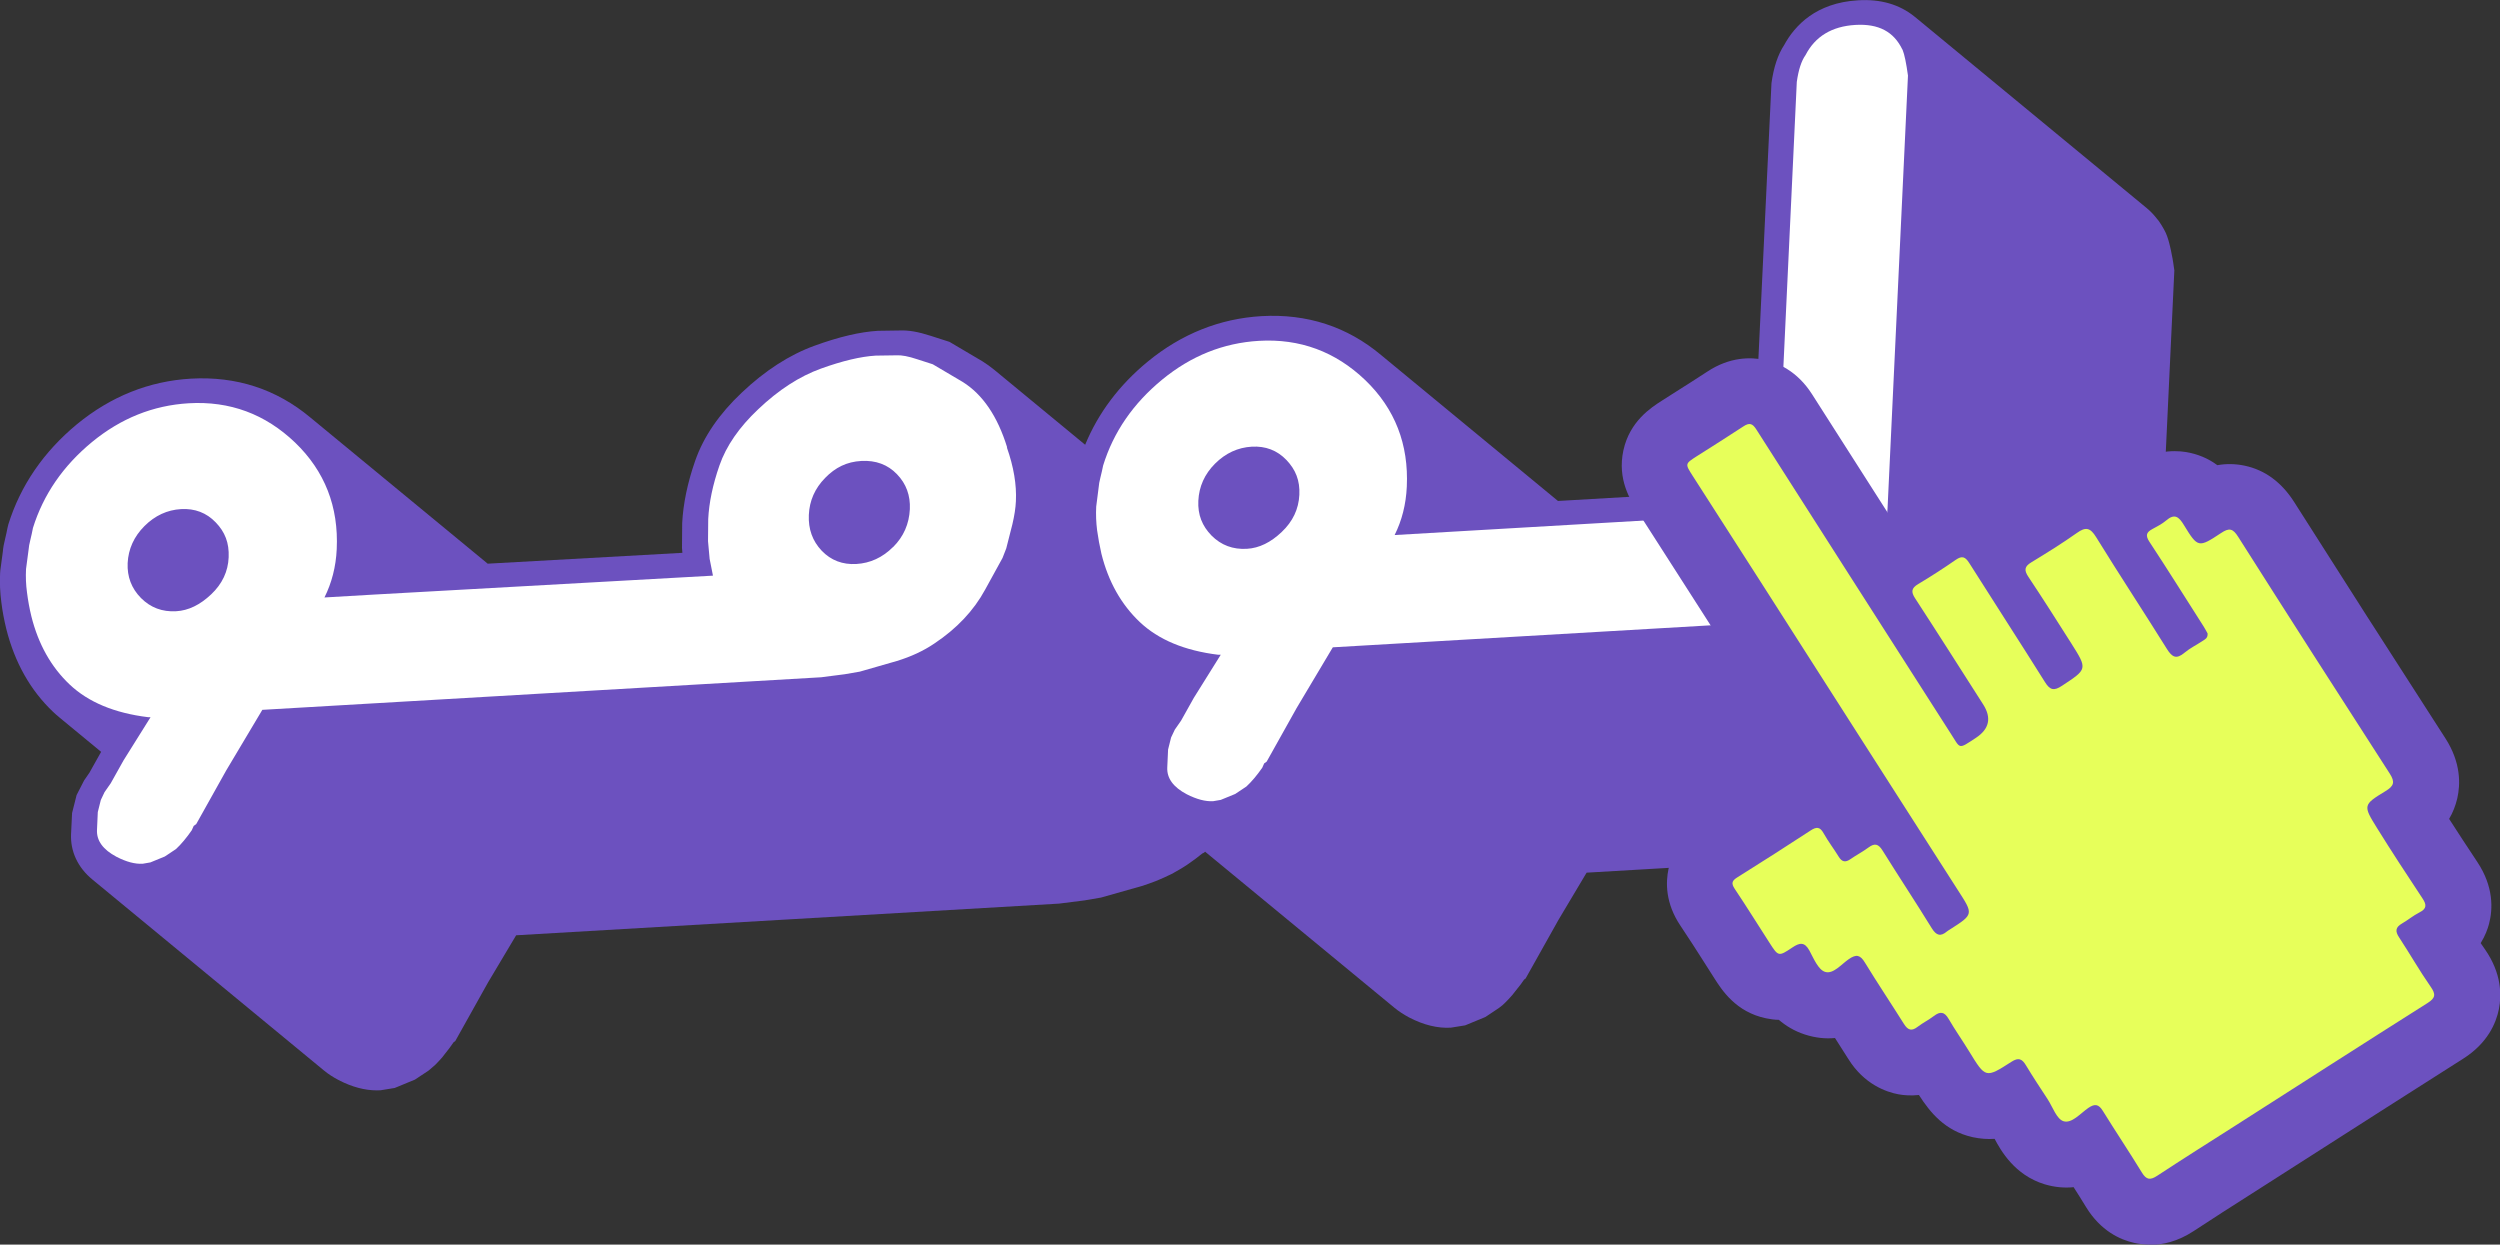
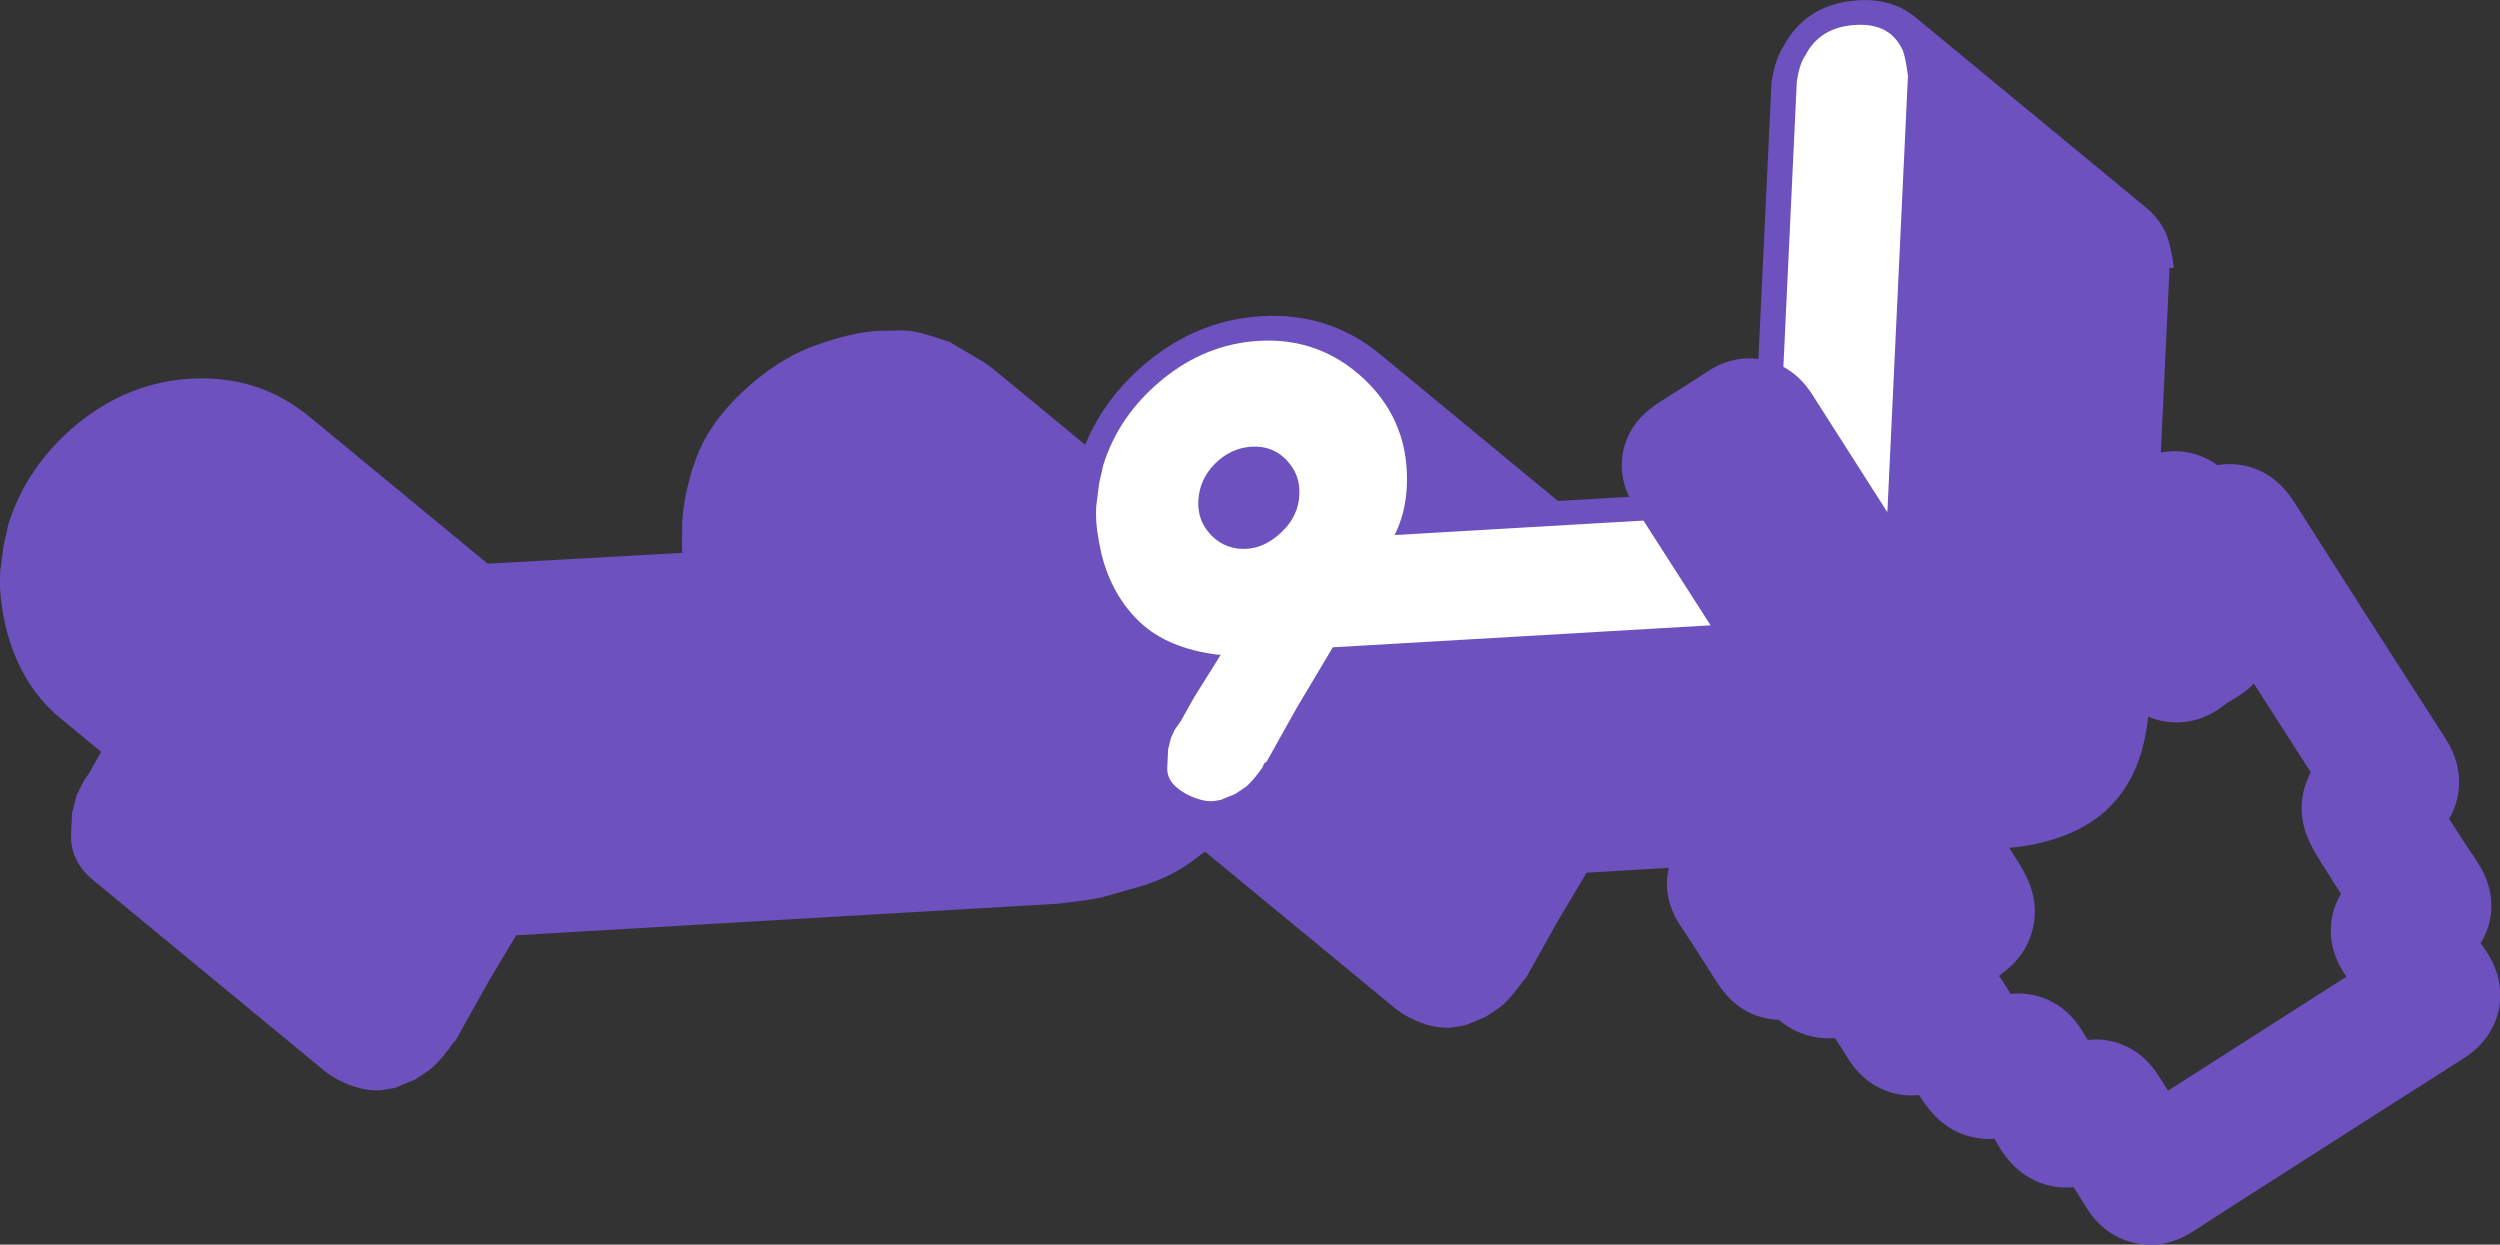
<svg xmlns="http://www.w3.org/2000/svg" viewBox="0 0 248.72 123.82" data-name="Layer 2" id="Layer_2">
  <rect x="0" y="0" width="248.72" height="123.82" fill="#333333" stroke="none" />
  <defs>
    <style>
      .cls-1 {
        fill: #fff;
      }

      .cls-2 {
        fill: #e7ff5a;
      }

      .cls-3 {
        fill: #6c51bf;
      }
    </style>
  </defs>
  <g data-name="Layer 1" id="Layer_1-2">
    <g>
      <g>
-         <path d="m216.28,26.63c-.04-.33-.09-.63-.14-.92l-.05-.25c-.03-.19-.07-.38-.11-.56l-.07-.31c-.04-.15-.07-.3-.1-.41-.03-.11-.06-.2-.09-.32-.03-.12-.07-.23-.11-.34l-.15-.37c-.06-.12-.12-.24-.18-.35-.15-.28-.32-.54-.52-.83l-.15-.19.1.14-.17-.22c-.07-.09-.15-.19-.25-.3-.15-.17-.31-.33-.48-.49-.09-.08-.18-.16-.29-.25L190.68,1.82l-.21-.17h0c-1.48-1.2-3.37-1.76-5.61-1.62-4.18.24-6.3,2.51-7.35,4.44-.63.96-1.05,2.21-1.27,3.81l-1.92,40.49-2.12.07-17.2,1-17.59-14.51c-3.38-2.84-7.38-4.13-11.88-3.88-4.17.24-7.99,1.77-11.35,4.53-2.83,2.33-4.92,5.11-6.22,8.27l-9.02-7.44h0c-.38-.31-.78-.6-1.21-.87l-3.27-1.93-1.87-.6c-1.23-.4-2.21-.57-3.08-.53l-2.03.03h-.12c-1.79.11-3.85.59-6.28,1.47-2.51.9-4.96,2.48-7.28,4.68-2.25,2.12-3.81,4.4-4.64,6.79-.76,2.18-1.19,4.26-1.29,6.19l-.02,2.47.04.49-19.37,1.08-17.65-14.55c-3.38-2.82-7.36-4.11-11.86-3.86-4.17.24-7.99,1.77-11.36,4.54-3.31,2.74-5.61,6.09-6.82,9.96l-.09.38c-.06.34-.14.67-.21.97-.14.54-.22.99-.25,1.38l-.25,1.86-.02.26c-.05.99,0,1.94.12,2.87.11.92.28,1.79.5,2.7.84,3.33,2.4,6.1,4.66,8.24.21.2.43.39.66.58h0s4.11,3.39,4.11,3.39l-1.16,2.07-.53.77-.75,1.46-.45,1.79-.1,2.08c-.08,1.73.67,3.34,2.12,4.53l23.05,19.01c.41.34.89.65,1.44.94,1.32.69,2.61,1.03,3.81,1.03.12,0,.25,0,.37-.01l1.41-.23,2.01-.83,1.36-.9.64-.55c.23-.23.46-.47.72-.77l.07-.09c.05-.06.11-.14.2-.26.15-.18.29-.36.44-.56.11-.14.21-.29.32-.45l.1-.14.16-.11,3.27-5.85,2.79-4.68,54.01-3.15,2.53-.32,1.64-.28,4.06-1.15c.48-.15.95-.32,1.39-.49.12-.04.23-.09.43-.18.33-.14.66-.29.92-.42.11-.05.21-.09.32-.15.07-.04.14-.08.2-.12.48-.26.89-.51,1.25-.75l.11-.08c.46-.31.92-.65,1.41-1.05l.17-.08.1-.1,18.85,15.54c.41.34.89.65,1.44.95,1.46.76,2.86,1.1,4.17,1.02l1.42-.23,2.01-.83,1.35-.9.39-.31c.09-.08.18-.17.24-.23.23-.23.47-.48.7-.75l.12-.15c.05-.06.11-.13.18-.23.16-.2.33-.4.5-.63l.37-.52.15-.11,3.28-5.85,2.79-4.68,41.13-2.4c.65-.04,1.31-.1,2.09-.2l.49-.07c.76-.11,1.37-.23,1.97-.37l.08-.02c.54-.13,1.1-.3,1.69-.5.14-.05.28-.1.43-.15.56-.21,1.05-.42,1.49-.64l.42-.23c.32-.17.62-.36.91-.55l.2-.13c.28-.19.54-.39.83-.62l.11-.09c.22-.19.43-.38.64-.59.07-.07.13-.14.19-.21l.24-.25c.07-.07.14-.14.21-.23.19-.22.37-.44.54-.68l.15-.21c.15-.21.29-.42.43-.64.05-.08.1-.17.15-.26l.2-.36c.05-.09.11-.19.15-.28.09-.17.17-.34.24-.52l.08-.17c.04-.09.08-.18.09-.2l.08-.19c.06-.16.12-.32.18-.49l.09-.25c.06-.17.12-.34.17-.49l.05-.17c.03-.11.06-.22.08-.34.14-.52.26-1.07.35-1.63.03-.11.05-.23.08-.39.01-.08.02-.18.02-.18.09-.68.15-1.31.18-1.91l2.04-43.31-.04-.27Z" class="cls-3" />
-         <path d="m100.17,44.51c.68,1.93.98,3.72.9,5.35-.03.68-.15,1.45-.35,2.3l-.61,2.4-.37.95-1.73,3.15c-1.14,2.1-2.83,3.88-5.05,5.36-1.09.74-2.33,1.31-3.73,1.74l-3.69,1.06-1.51.26-1.17.15-1.16.15-44.97,2.62-10.63.62-3.6,6.04-2.98,5.33-.25.18-.19.43c-.53.76-1.05,1.39-1.57,1.87l-1.11.74-1.44.59-.75.13c-.78.05-1.65-.19-2.62-.69-1.34-.71-1.99-1.6-1.94-2.67l.08-1.78.3-1.2.37-.78.62-.89,1.27-2.27,2.69-4.3h-.25c-3.35-.41-5.95-1.5-7.8-3.25-1.85-1.75-3.12-4.02-3.81-6.79-.19-.78-.33-1.56-.43-2.34-.11-.79-.14-1.57-.1-2.36l.26-1.96c.01-.22.07-.54.17-.94.09-.39.19-.79.26-1.19,1.04-3.33,3-6.17,5.87-8.54,2.87-2.36,6.08-3.65,9.62-3.86,4.1-.24,7.62,1.07,10.59,3.91,2.95,2.84,4.34,6.38,4.14,10.61-.08,1.75-.5,3.36-1.22,4.8l4.98-.29,33.67-1.88-.33-1.67-.16-1.76.02-2.2c.08-1.63.45-3.42,1.12-5.34.67-1.93,1.96-3.8,3.86-5.59,2.02-1.92,4.1-3.27,6.24-4.04,2.14-.77,3.95-1.2,5.44-1.29l2.08-.03c.5-.03,1.18.1,2.05.39l1.55.5,2.98,1.76c1.98,1.24,3.46,3.4,4.42,6.51Zm-11.31,9.91c1.04-1.04,1.59-2.3,1.66-3.77.06-1.35-.36-2.52-1.28-3.47-.92-.96-2.11-1.4-3.55-1.32s-2.58.64-3.6,1.69c-1.02,1.04-1.56,2.27-1.62,3.68s.36,2.59,1.28,3.56c.92.96,2.08,1.4,3.45,1.32s2.6-.64,3.65-1.69m-67.84,4.71c1.1-1.04,1.68-2.27,1.74-3.69s-.36-2.51-1.29-3.47c-.92-.96-2.08-1.4-3.45-1.32s-2.59.64-3.64,1.69c-1.04,1.04-1.6,2.28-1.67,3.68-.06,1.35.38,2.52,1.33,3.48.95.95,2.11,1.39,3.5,1.31,1.22-.07,2.37-.63,3.48-1.68" class="cls-1" />
+         <path d="m216.28,26.63c-.04-.33-.09-.63-.14-.92l-.05-.25c-.03-.19-.07-.38-.11-.56l-.07-.31c-.04-.15-.07-.3-.1-.41-.03-.11-.06-.2-.09-.32-.03-.12-.07-.23-.11-.34l-.15-.37c-.06-.12-.12-.24-.18-.35-.15-.28-.32-.54-.52-.83l-.15-.19.1.14-.17-.22c-.07-.09-.15-.19-.25-.3-.15-.17-.31-.33-.48-.49-.09-.08-.18-.16-.29-.25L190.68,1.82l-.21-.17h0c-1.48-1.2-3.37-1.76-5.61-1.62-4.18.24-6.3,2.51-7.35,4.44-.63.96-1.05,2.21-1.27,3.81l-1.92,40.49-2.12.07-17.2,1-17.59-14.51c-3.38-2.84-7.38-4.13-11.88-3.88-4.17.24-7.99,1.77-11.35,4.53-2.83,2.33-4.92,5.11-6.22,8.27l-9.02-7.44h0c-.38-.31-.78-.6-1.21-.87l-3.27-1.93-1.87-.6c-1.23-.4-2.21-.57-3.08-.53l-2.03.03h-.12c-1.79.11-3.85.59-6.28,1.47-2.51.9-4.96,2.48-7.28,4.68-2.25,2.12-3.81,4.4-4.64,6.79-.76,2.18-1.19,4.26-1.29,6.19l-.02,2.47.04.49-19.37,1.08-17.65-14.55c-3.38-2.82-7.36-4.11-11.86-3.86-4.17.24-7.99,1.77-11.36,4.54-3.31,2.74-5.61,6.09-6.82,9.96l-.09.38c-.06.34-.14.67-.21.97-.14.54-.22.99-.25,1.38l-.25,1.86-.02.26c-.05.99,0,1.94.12,2.87.11.92.28,1.79.5,2.7.84,3.33,2.4,6.1,4.66,8.24.21.2.43.39.66.58h0s4.11,3.39,4.11,3.39l-1.16,2.07-.53.77-.75,1.46-.45,1.79-.1,2.08c-.08,1.73.67,3.34,2.12,4.53l23.05,19.01c.41.34.89.65,1.44.94,1.32.69,2.61,1.03,3.81,1.03.12,0,.25,0,.37-.01l1.41-.23,2.01-.83,1.36-.9.64-.55c.23-.23.46-.47.72-.77l.07-.09c.05-.06.11-.14.2-.26.15-.18.29-.36.44-.56.11-.14.21-.29.32-.45l.1-.14.16-.11,3.27-5.85,2.79-4.68,54.01-3.15,2.53-.32,1.64-.28,4.06-1.15c.48-.15.95-.32,1.39-.49.12-.04.23-.09.43-.18.33-.14.66-.29.92-.42.11-.05.21-.09.32-.15.07-.04.14-.08.2-.12.48-.26.89-.51,1.25-.75l.11-.08c.46-.31.92-.65,1.41-1.05l.17-.08.1-.1,18.85,15.54c.41.34.89.65,1.44.95,1.46.76,2.86,1.1,4.17,1.02l1.42-.23,2.01-.83,1.35-.9.39-.31c.09-.08.18-.17.24-.23.23-.23.47-.48.7-.75l.12-.15c.05-.06.11-.13.18-.23.16-.2.33-.4.5-.63l.37-.52.15-.11,3.28-5.85,2.79-4.68,41.13-2.4c.65-.04,1.31-.1,2.09-.2c.76-.11,1.37-.23,1.97-.37l.08-.02c.54-.13,1.1-.3,1.69-.5.14-.05.28-.1.43-.15.56-.21,1.05-.42,1.49-.64l.42-.23c.32-.17.62-.36.91-.55l.2-.13c.28-.19.54-.39.83-.62l.11-.09c.22-.19.43-.38.64-.59.07-.07.13-.14.19-.21l.24-.25c.07-.07.14-.14.21-.23.19-.22.37-.44.54-.68l.15-.21c.15-.21.29-.42.43-.64.05-.08.1-.17.15-.26l.2-.36c.05-.09.11-.19.15-.28.09-.17.17-.34.24-.52l.08-.17c.04-.09.08-.18.09-.2l.08-.19c.06-.16.12-.32.18-.49l.09-.25c.06-.17.12-.34.17-.49l.05-.17c.03-.11.06-.22.08-.34.14-.52.26-1.07.35-1.63.03-.11.05-.23.08-.39.01-.08.02-.18.02-.18.09-.68.15-1.31.18-1.91l2.04-43.31-.04-.27Z" class="cls-3" />
        <path d="m189.28,4.94c.2.5.37,1.35.54,2.58l-2.03,43.03c-.18,3.84-1.39,6.7-3.63,8.57-2.02,1.64-4.95,2.57-8.84,2.79l-3.9.23-38.82,2.26-3.6,6.04-2.98,5.33-.25.18-.19.43c-.53.76-1.06,1.39-1.58,1.87l-1.11.74-1.44.59-.76.13c-.77.04-1.64-.19-2.62-.69-1.35-.71-1.99-1.6-1.94-2.67l.08-1.78.3-1.2.37-.78.62-.89,1.27-2.27,2.68-4.29h-.25c-3.35-.41-5.95-1.5-7.8-3.25s-3.13-4.02-3.82-6.79c-.18-.78-.32-1.56-.43-2.34-.1-.79-.13-1.57-.09-2.36l.25-1.96c.01-.22.07-.54.17-.94.1-.39.19-.79.27-1.19,1.03-3.33,2.99-6.17,5.87-8.54,2.87-2.36,6.08-3.65,9.62-3.86,4.09-.24,7.62,1.07,10.59,3.91,2.95,2.84,4.33,6.38,4.13,10.61-.08,1.75-.49,3.36-1.21,4.8l33.17-1.93,3.15-.1c.61-.15,1.07-.35,1.35-.59.24-.4.38-.89.41-1.46l1.93-41c.17-1.2.45-2.08.87-2.67.96-1.86,2.62-2.86,4.95-3s3.83.68,4.68,2.44Zm-61.76,47.98c1.1-1.04,1.68-2.27,1.75-3.69s-.37-2.51-1.29-3.47c-.92-.96-2.08-1.4-3.45-1.32s-2.6.64-3.65,1.69c-1.04,1.04-1.59,2.28-1.66,3.68s.38,2.52,1.32,3.48c.95.95,2.12,1.39,3.51,1.31,1.22-.07,2.37-.63,3.47-1.68" class="cls-1" />
      </g>
      <g>
        <path d="m213.89,123.82c-.59,0-1.12-.07-1.57-.17-1.39-.31-3.34-1.19-4.8-3.59-.4-.66-.81-1.31-1.22-1.95-.88.09-1.86.02-2.89-.29-2.98-.91-4.35-3.35-4.97-4.52-.69.05-1.42,0-2.21-.17-2.75-.63-4.21-2.47-5.32-4.19-.83.09-1.54.02-2.04-.07-1.18-.22-3.41-.97-5-3.54-.43-.69-.87-1.38-1.31-2.06-.91.09-1.92,0-3-.35-1.05-.34-1.9-.87-2.59-1.46-.41,0-.83-.06-1.27-.15-2.99-.62-4.39-2.8-5.14-3.98l-.98-1.54c-.79-1.24-1.58-2.48-2.4-3.7-1.5-2.23-1.47-4.3-1.18-5.65.29-1.35,1.12-3.26,3.43-4.71,2.28-1.43,4.62-2.93,7.16-4.58.85-.55,1.67-.9,2.44-1.1-1.1-1.71-2.19-3.43-3.29-5.14l-6.05-9.47c-2.25-3.51-4.5-7.02-6.75-10.53-.73-1.13-2.06-3.21-1.43-6.11.63-2.89,2.77-4.26,3.8-4.92l1.43-.91c1.04-.66,2.09-1.32,3.12-2,2.24-1.48,4.32-1.45,5.67-1.17,1.35.29,3.27,1.11,4.74,3.41,2.71,4.25,5.42,8.5,8.14,12.75.83-.52,1.65-1.06,2.45-1.61,2.27-1.58,4.39-1.57,5.77-1.29.73.15,1.62.45,2.52,1.05,1.17-.71,2.48-1.53,3.72-2.41,2.45-1.74,4.7-1.75,6.15-1.45.7.14,1.35.38,1.97.7.01,0,.02-.01.04-.02l.21-.11c.08-.04.16-.08.23-.13,2.39-1.94,4.77-1.91,5.99-1.72,1.16.19,2.21.62,3.14,1.31.9-.16,1.81-.14,2.72.05,2.02.43,3.67,1.65,4.92,3.61,4.72,7.44,9.64,15.13,15.04,23.5,1.57,2.43,1.51,4.6,1.19,5.99-.17.73-.44,1.41-.81,2.04.86,1.34,1.79,2.76,2.8,4.28,1.65,2.48,1.55,4.72,1.17,6.16-.13.5-.38,1.19-.83,1.92.15.22.29.43.44.64,1.64,2.37,1.65,4.53,1.37,5.93-.28,1.4-1.13,3.39-3.54,4.92-5.07,3.22-10.13,6.45-15.19,9.69l-5.82,3.72c-1.95,1.24-3.89,2.48-5.82,3.75-1.6,1.05-3.09,1.37-4.33,1.37Zm-17.93-14.46s0,0,0,0c0,0,0,0,0,0Zm12.5-5.95c.55,0,1.05.06,1.48.15,1.4.29,3.38,1.15,4.86,3.54.29.47.59.94.89,1.41.44-.28.88-.56,1.32-.84l5.8-3.71c3.54-2.27,7.08-4.53,10.63-6.79-.07-.1-.13-.2-.2-.3-1.56-2.37-1.49-4.54-1.16-5.94.12-.52.36-1.24.82-2-.69-1.08-1.35-2.11-1.97-3.11-1.05-1.69-2.49-4.01-1.74-7.14.17-.69.41-1.3.71-1.84-1.95-3.02-3.83-5.96-5.67-8.83-.41.43-.91.85-1.52,1.23-.26.17-.55.34-.84.52-.13.08-.26.15-.38.23-2.32,1.91-4.59,2.03-6.09,1.79-.89-.14-1.99-.49-3.09-1.28-.8,1.09-1.96,2.13-3.47,3.12l-.1.06c-1.81,1.19-3.47,1.46-4.79,1.4-.73,1.36-1.98,2.62-3.75,3.78l-.25.17c-.64.42-1.51,1-2.6,1.36.99,1.54,1.97,3.08,2.96,4.62l.08.12c1.08,1.69,2.57,4,1.88,7.13-.52,2.38-1.95,3.78-3.4,4.83.23.29.45.62.66.98.16.28.33.54.5.81.93-.1,1.75,0,2.41.15,1.38.32,3.32,1.21,4.76,3.6.17.28.34.56.51.83.27-.03.53-.04.77-.04Zm-21.64-6.47s0,0,0,0c0,0,0,0,0,0Zm48.72-3.96s0,0,0,0c0,0,0,0,0,0Zm-45.74-3.43s-.01,0-.02.01c0,0,.01,0,.02-.01Zm-14.1-3.5s0,.01,0,.02c0,0,0-.01,0-.02Zm62.03-1.1s0,0,0,0c0,0,0,0,0,0Zm-59.72-.16s0,0,0,0c0,0,0,0,0,0Zm2.32-4.68s0,0,0,0c0,0,0,0,0,0Zm41.2-10.16s-.01.01-.02.02c0,0,.01-.01.02-.02Zm-44.48-22.08s0,0,0,0c0,0,0,0,0,0Z" class="cls-3" />
-         <path d="m219.63,63.03c.03.46-.26.58-.49.73-.6.4-1.26.72-1.81,1.18-.81.68-1.23.45-1.75-.38-2.32-3.72-4.74-7.39-7.04-11.12-.58-.94-1.03-1.05-1.91-.42-1.47,1.04-3,1.99-4.53,2.92-.7.42-.74.79-.3,1.45,1.46,2.19,2.86,4.4,4.27,6.62,1.63,2.58,1.6,2.55-.93,4.22-.8.53-1.19.43-1.69-.37-2.48-3.96-5.03-7.88-7.53-11.84-.4-.63-.71-.76-1.35-.32-1.21.84-2.45,1.64-3.72,2.4-.69.41-.75.77-.31,1.44,2.28,3.5,4.51,7.02,6.76,10.54q1.28,2-.71,3.32c-1.84,1.21-1.51,1.11-2.56-.49-.22-.33-.43-.66-.64-1-6.22-9.73-12.45-19.45-18.66-29.19-.38-.6-.69-.69-1.28-.3-1.53,1.01-3.09,1.98-4.64,2.97-1.18.76-1.18.75-.39,1.98,2.25,3.51,4.51,7.03,6.76,10.54,6.53,10.21,13.05,20.43,19.6,30.64,1.56,2.42,1.6,2.4-.8,3.93-.09.06-.19.11-.27.18-.64.54-1.06.43-1.52-.31-1.6-2.6-3.29-5.15-4.91-7.75-.4-.64-.77-.74-1.38-.29-.58.43-1.22.76-1.81,1.17-.49.34-.83.28-1.15-.23-.49-.8-1.06-1.54-1.52-2.36-.36-.65-.71-.64-1.28-.27-2.41,1.57-4.83,3.13-7.27,4.65-.55.34-.67.59-.28,1.17,1.18,1.76,2.3,3.57,3.45,5.35.88,1.37.9,1.4,2.27.48.73-.49,1.22-.59,1.71.31.42.78.87,1.89,1.55,2.11.81.26,1.61-.75,2.37-1.27.75-.52,1.14-.41,1.6.35,1.26,2.06,2.6,4.06,3.88,6.1.4.64.78.74,1.37.28.51-.39,1.1-.68,1.61-1.07.62-.47,1.04-.44,1.46.28.65,1.12,1.4,2.18,2.07,3.28,1.61,2.62,1.61,2.65,4.18,1,.71-.46,1.06-.3,1.45.35.69,1.14,1.42,2.25,2.15,3.36.51.78.9,1.99,1.59,2.2.81.25,1.67-.77,2.46-1.32.66-.45,1.04-.38,1.46.31,1.27,2.05,2.61,4.05,3.87,6.11.45.74.83.78,1.52.33,2.59-1.7,5.2-3.35,7.81-5.01,6.37-4.07,12.72-8.15,19.11-12.19.77-.49.82-.86.3-1.6-1.11-1.59-2.07-3.28-3.14-4.91-.41-.61-.38-1.01.28-1.39.59-.34,1.12-.79,1.73-1.1.76-.38.73-.78.29-1.43-1.53-2.31-3.05-4.63-4.51-6.98-1.39-2.24-1.39-2.3.85-3.66.84-.51.97-.9.42-1.75-5.05-7.83-10.08-15.67-15.07-23.54-.53-.84-.89-.94-1.72-.38-2.24,1.48-2.3,1.46-3.69-.81-.51-.84-.93-1.16-1.77-.44-.41.35-.9.59-1.37.85-.59.32-.7.63-.29,1.26,1.84,2.79,3.61,5.63,5.41,8.45.15.24.28.49.38.67Z" class="cls-2" />
      </g>
    </g>
  </g>
</svg>